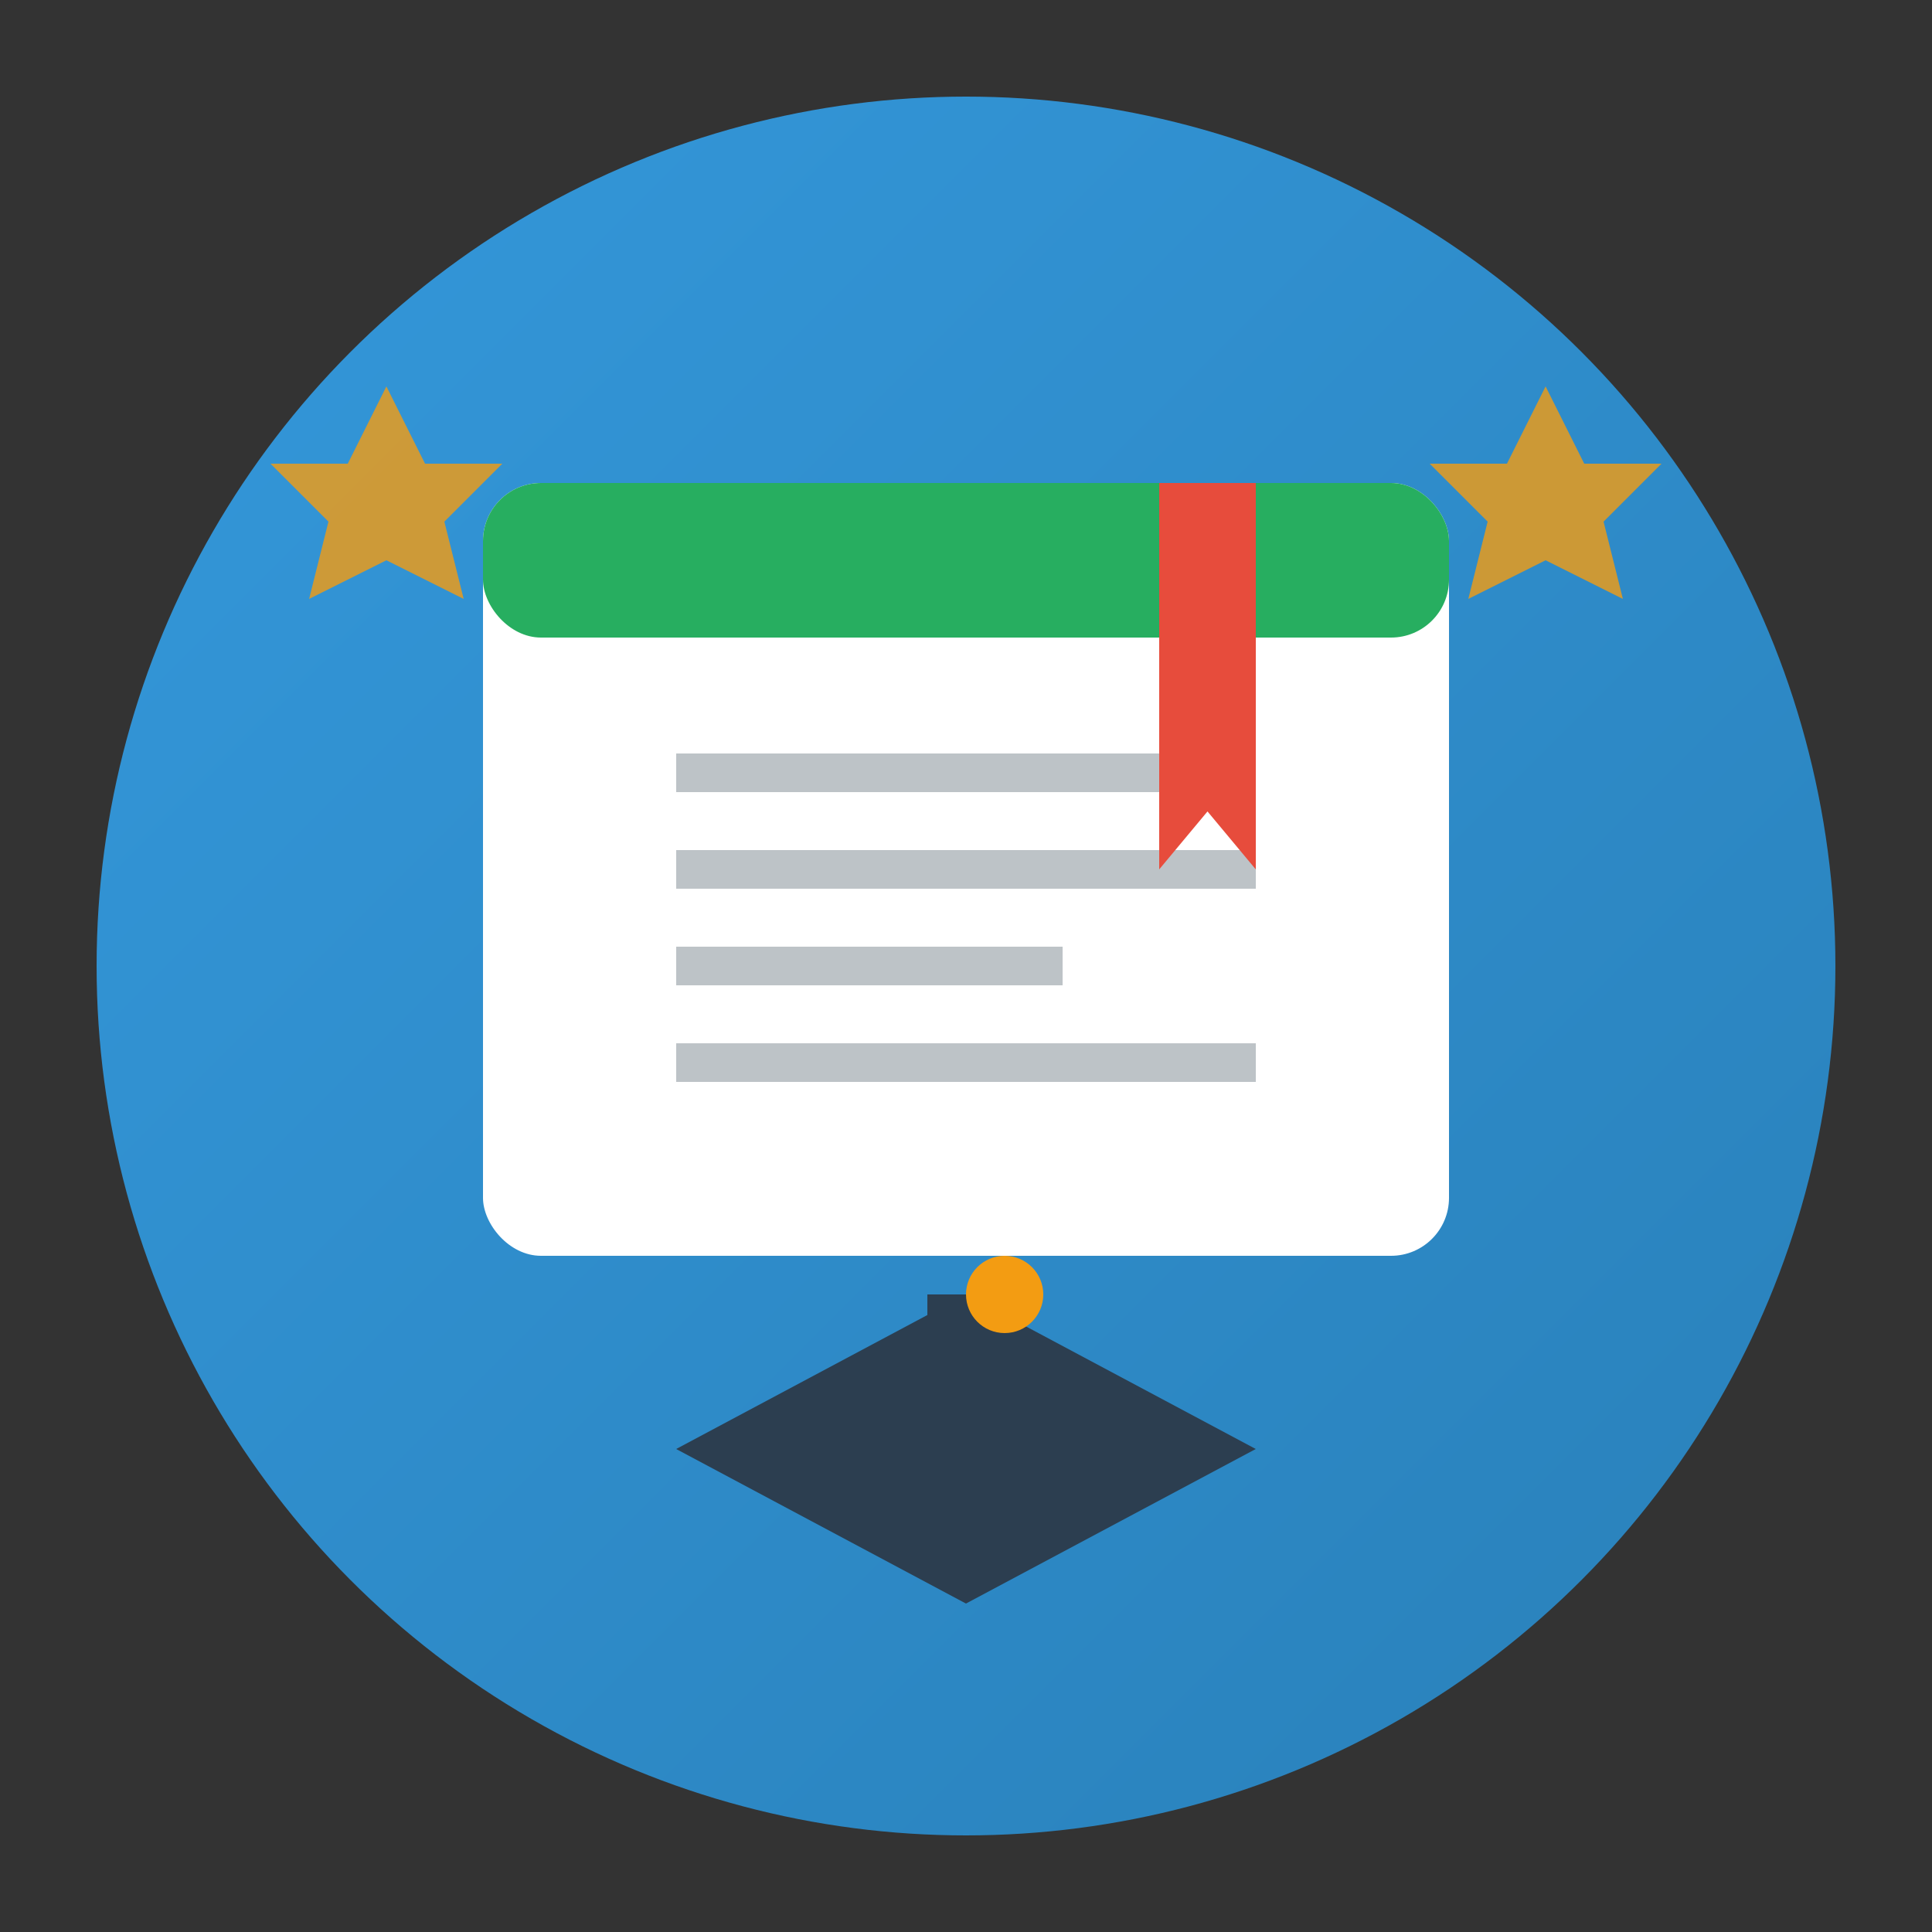
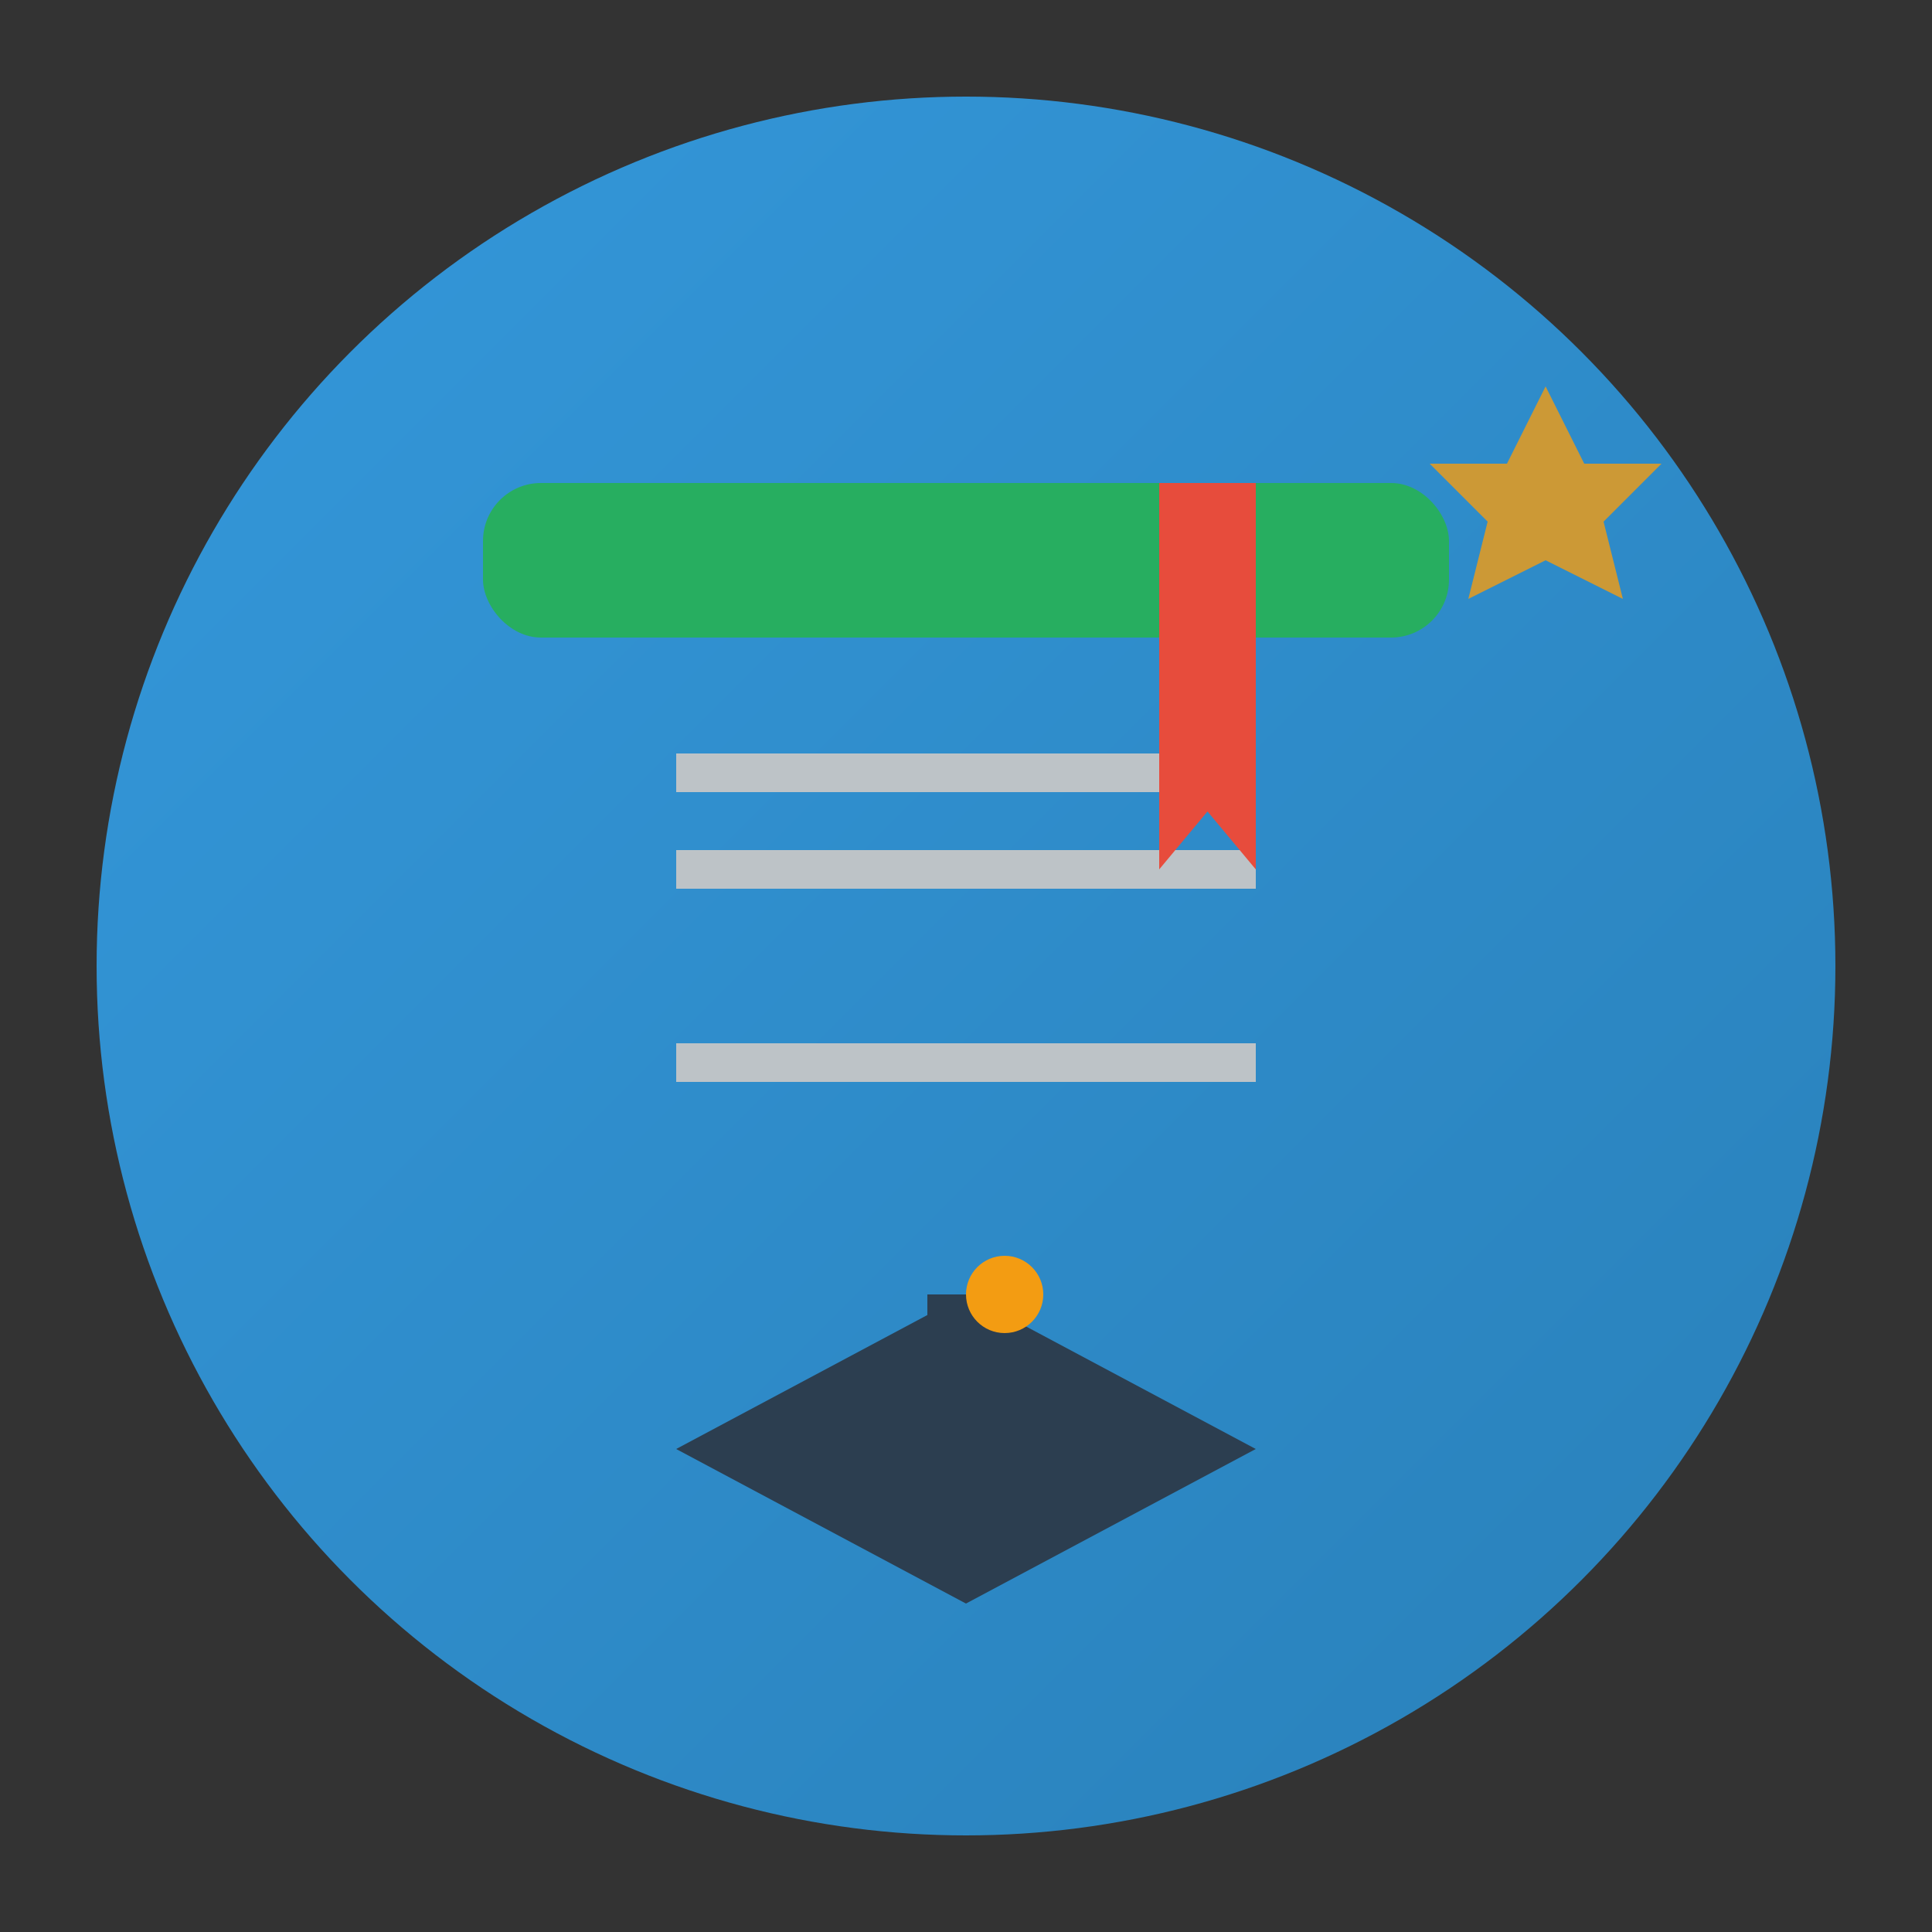
<svg xmlns="http://www.w3.org/2000/svg" viewBox="0 0 100 100" width="100" height="100">
  <rect x="0" y="0" width="100" height="100" fill="#333333" stroke="none" />
  <defs>
    <linearGradient id="serviceGradient" x1="0%" y1="0%" x2="100%" y2="100%">
      <stop offset="0%" style="stop-color:#3498db;stop-opacity:1" />
      <stop offset="100%" style="stop-color:#2980b9;stop-opacity:1" />
    </linearGradient>
  </defs>
  <circle cx="50" cy="50" r="45" fill="url(#serviceGradient)" />
-   <rect x="25" y="25" width="50" height="40" fill="white" rx="3" />
  <rect x="25" y="25" width="50" height="8" fill="#27ae60" rx="3" />
  <line x1="35" y1="40" x2="65" y2="40" stroke="#bdc3c7" stroke-width="2" />
  <line x1="35" y1="45" x2="65" y2="45" stroke="#bdc3c7" stroke-width="2" />
-   <line x1="35" y1="50" x2="55" y2="50" stroke="#bdc3c7" stroke-width="2" />
  <line x1="35" y1="55" x2="65" y2="55" stroke="#bdc3c7" stroke-width="2" />
  <path d="M60 25 L65 25 L65 45 L62.5 42 L60 45 Z" fill="#e74c3c" />
  <g transform="translate(50, 75)">
    <path d="M-15 0 L0 -8 L15 0 L0 8 Z" fill="#2c3e50" />
    <rect x="-2" y="-8" width="4" height="10" fill="#2c3e50" />
    <circle cx="2" cy="-8" r="2" fill="#f39c12" />
  </g>
  <g transform="translate(20, 20)">
-     <path d="M0 0 L2 4 L6 4 L3 7 L4 11 L0 9 L-4 11 L-3 7 L-6 4 L-2 4 Z" fill="#f39c12" opacity="0.8" />
-   </g>
+     </g>
  <g transform="translate(80, 20)">
    <path d="M0 0 L2 4 L6 4 L3 7 L4 11 L0 9 L-4 11 L-3 7 L-6 4 L-2 4 Z" fill="#f39c12" opacity="0.8" />
  </g>
</svg>